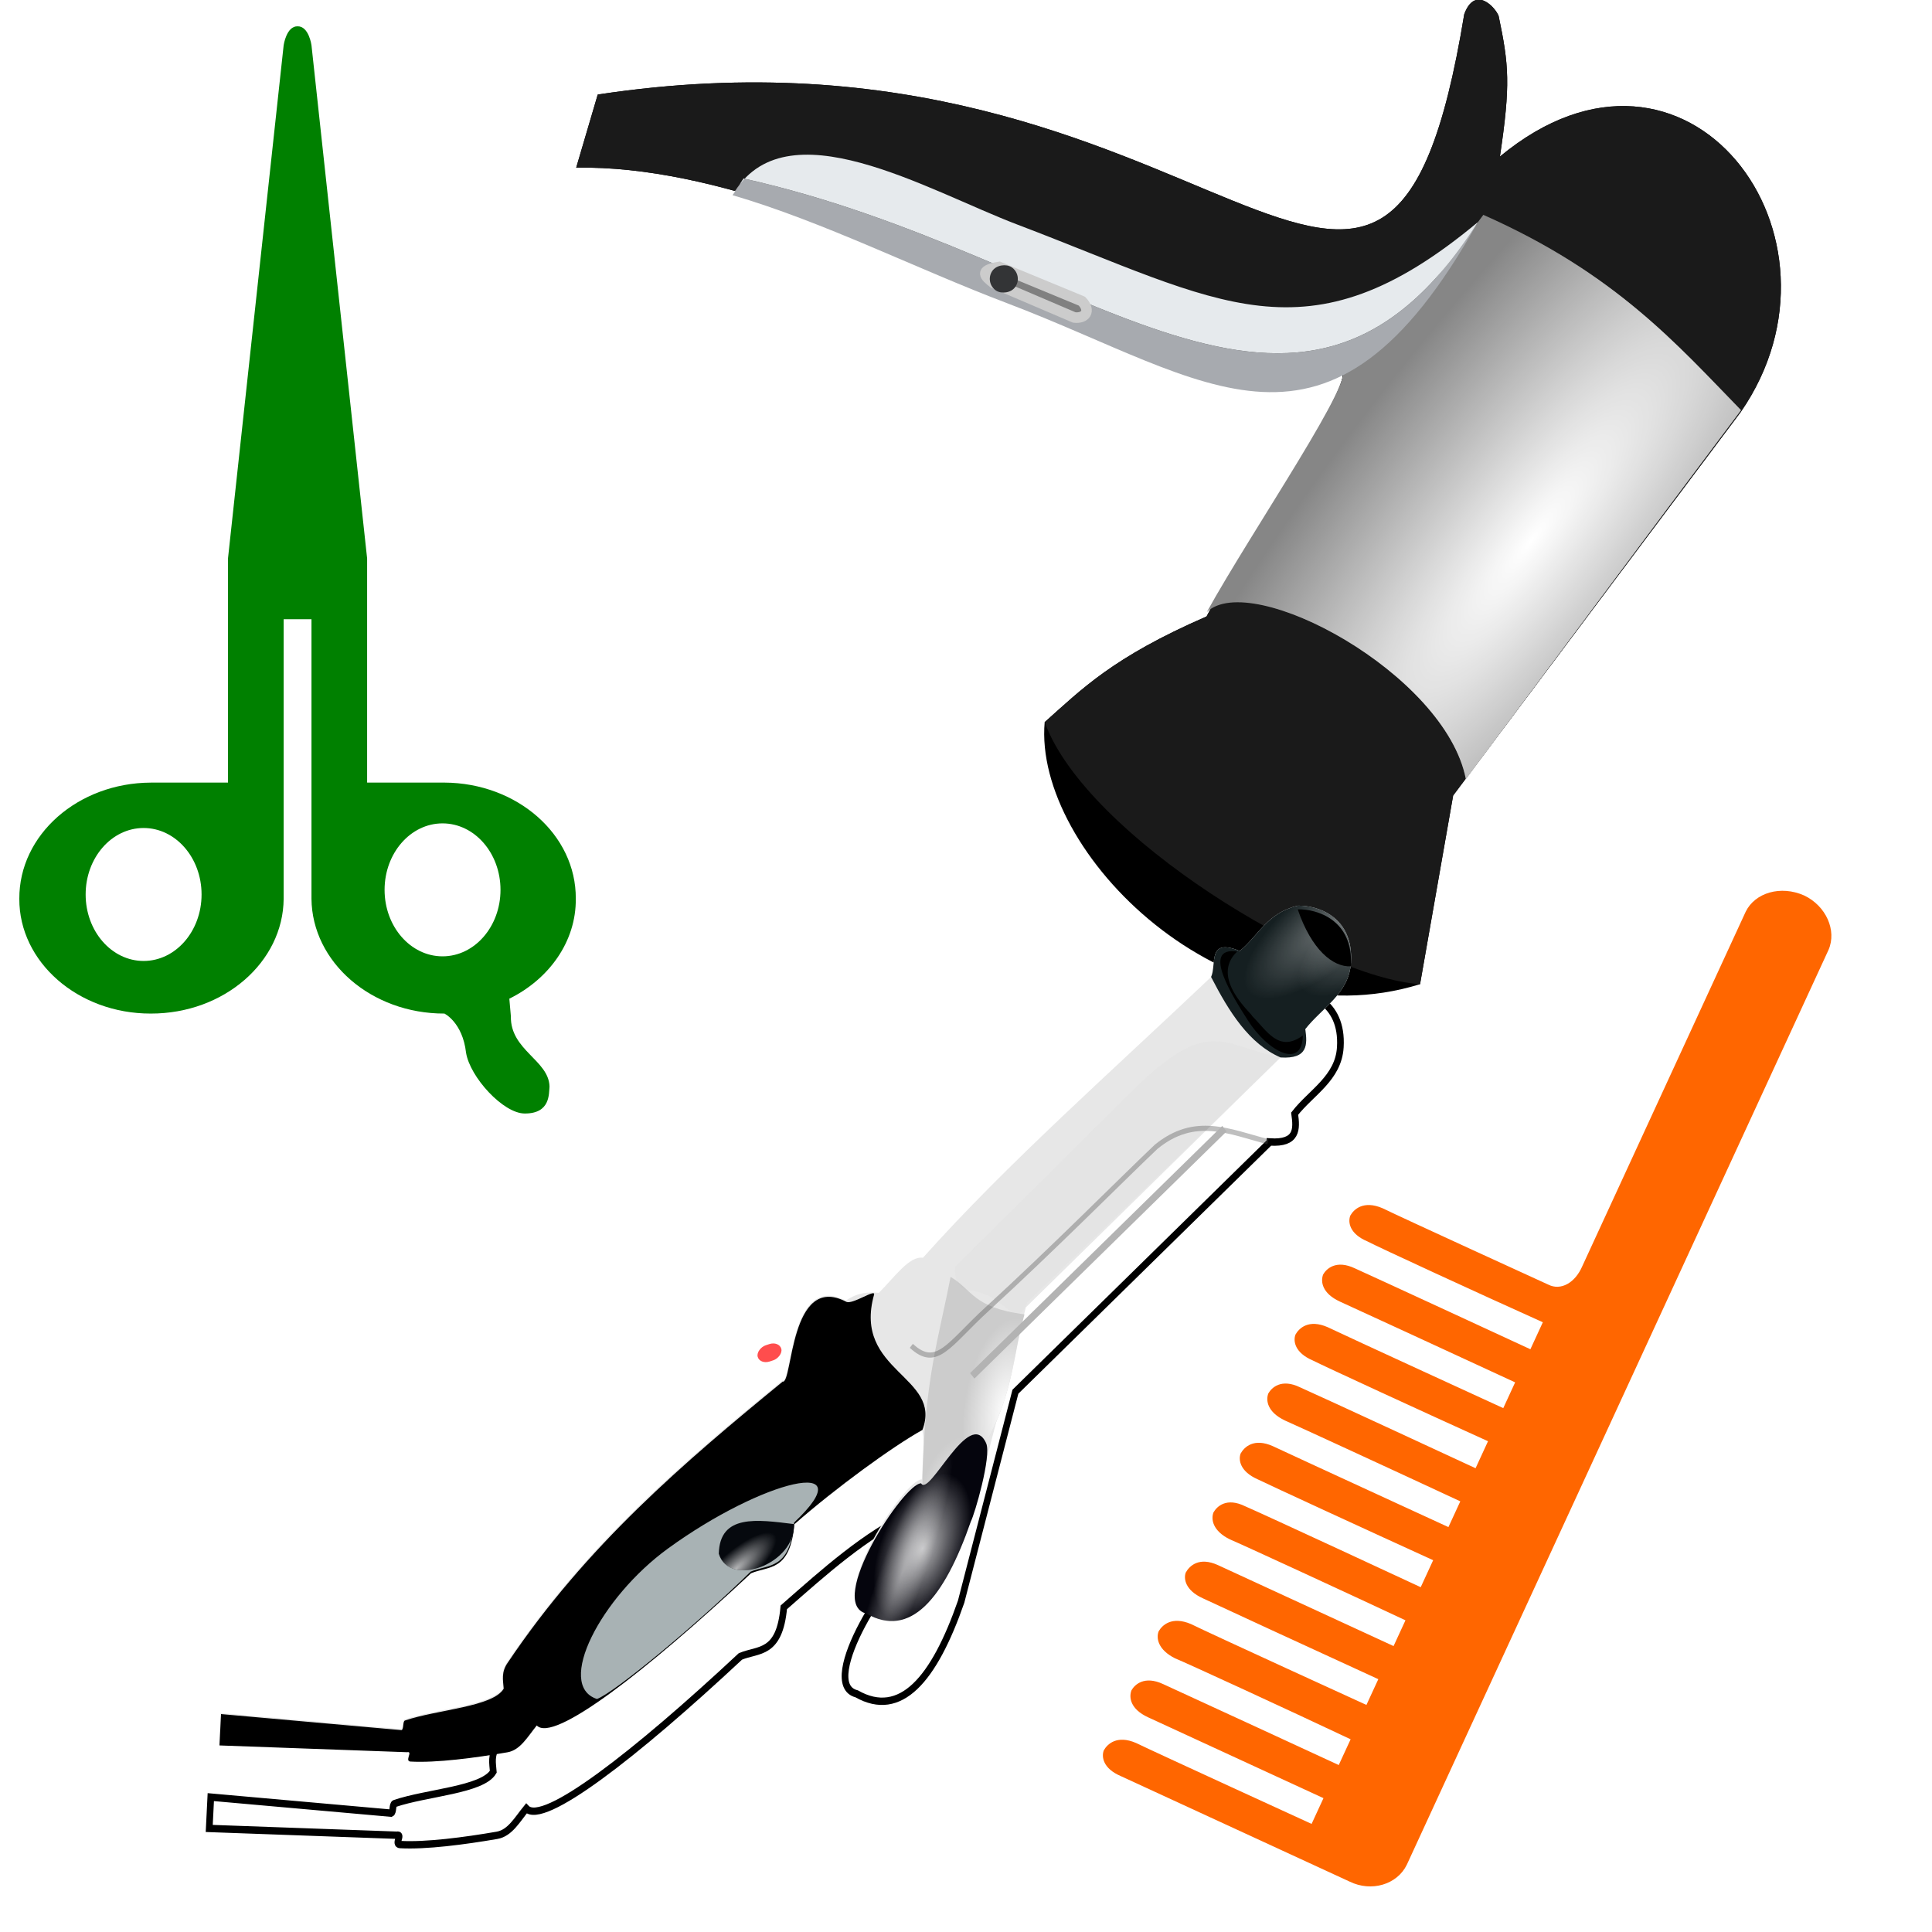
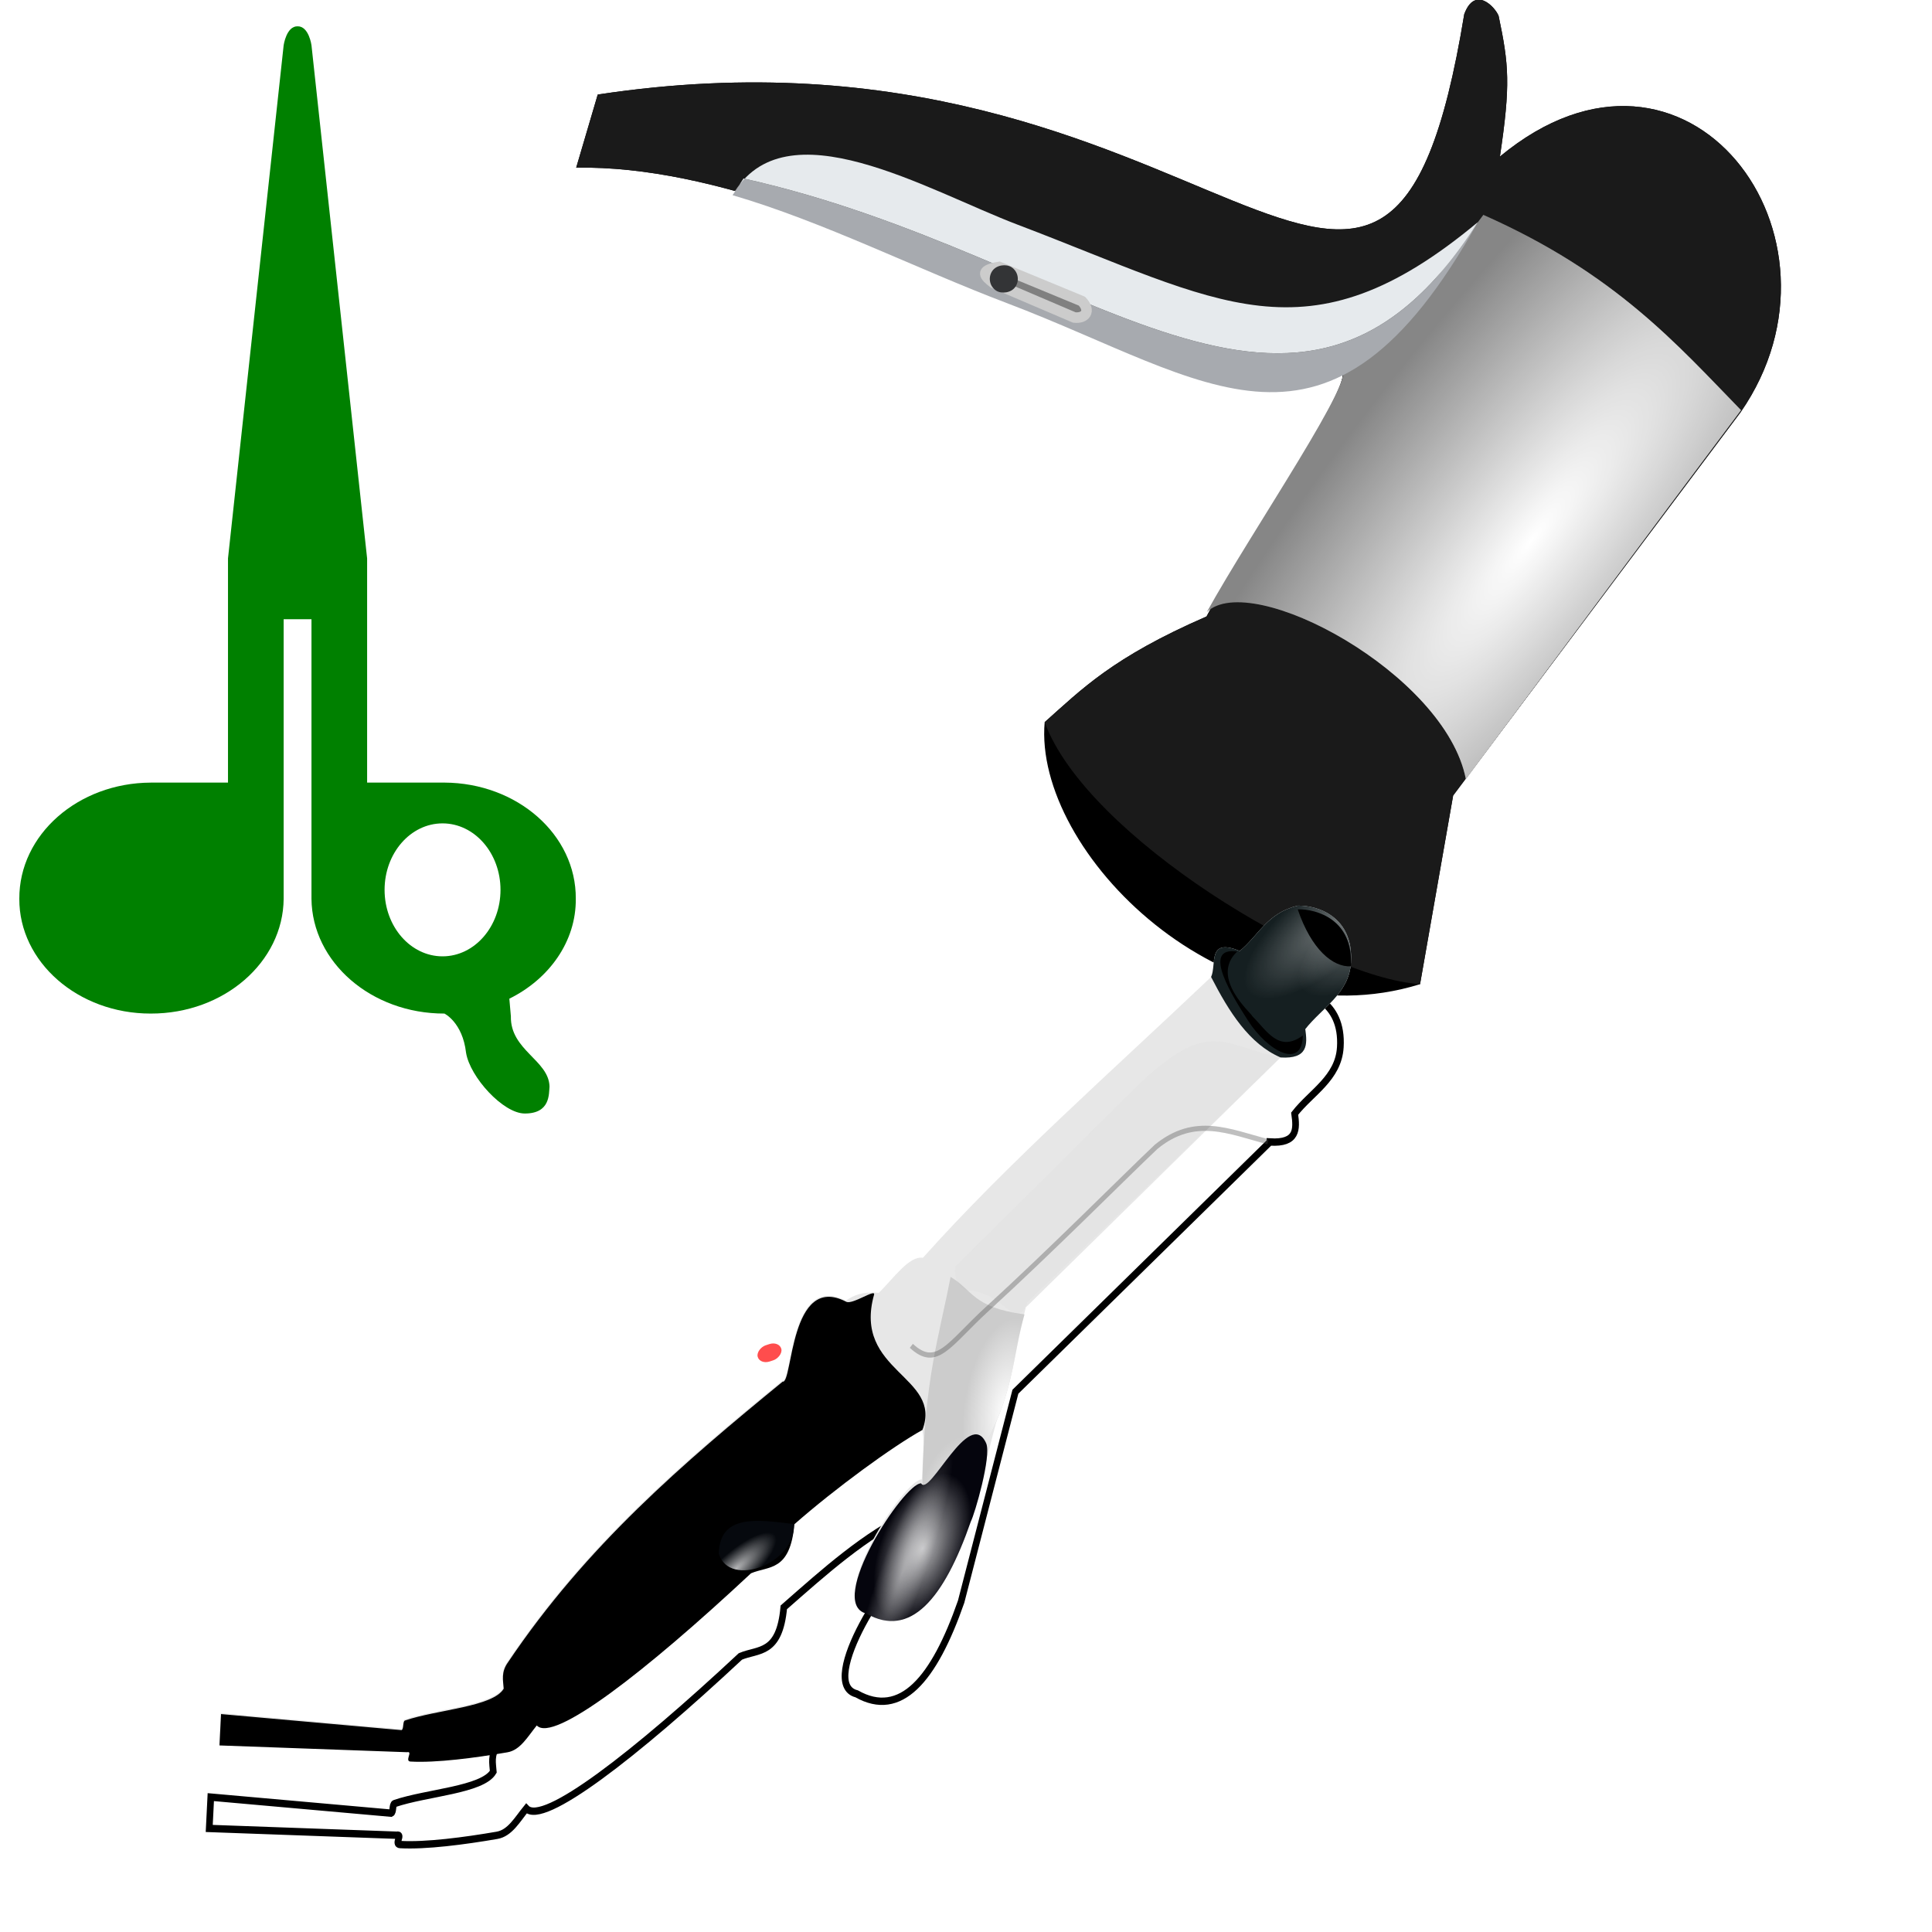
<svg xmlns="http://www.w3.org/2000/svg" xmlns:ns1="http://sodipodi.sourceforge.net/DTD/sodipodi-0.dtd" xmlns:ns2="http://www.inkscape.org/namespaces/inkscape" xmlns:xlink="http://www.w3.org/1999/xlink" version="1.1" id="Layer_1" x="0px" y="0px" width="100" height="100" viewBox="0 0 100 100" enable-background="new 0 0 382.291 615.625" xml:space="preserve" ns1:docname="hair.svg" ns2:version="1.1.1 (3bf5ae0d25, 2021-09-20)">
  <ns1:namedview id="namedview12" pagecolor="#ffffff" bordercolor="#666666" borderopacity="1.0" ns2:pageshadow="2" ns2:pageopacity="0.0" ns2:pagecheckerboard="0" showgrid="false" ns2:snap-global="false" ns2:zoom="4.06" ns2:cx="50.123153" ns2:cy="50.123153" ns2:window-width="1920" ns2:window-height="1001" ns2:window-x="-9" ns2:window-y="-9" ns2:window-maximized="1" ns2:current-layer="Layer_1" />
  <defs id="defs23">
    <radialGradient id="radialGradient15339" gradientUnits="userSpaceOnUse" cy="3872.5" cx="-23849" gradientTransform="matrix(-3.103,-0.214,0.058,-0.847,-97702,2046.6)" r="23.36" ns2:collect="always">
      <stop id="stop15312" style="stop-color:#ffffff" offset="0" />
      <stop id="stop15314" style="stop-color:#ffffff;stop-opacity:0" offset="1" />
    </radialGradient>
    <filter id="filter10342" color-interpolation-filters="sRGB" ns2:collect="always" x="-0.03" y="-0.026" width="1.06" height="1.051">
      <feGaussianBlur id="feGaussianBlur10344" stdDeviation="1.427" ns2:collect="always" />
    </filter>
    <radialGradient id="radialGradient15273" xlink:href="#linearGradient10354" gradientUnits="userSpaceOnUse" cy="-4.543" cx="-17824" gradientTransform="matrix(-0.508,-0.58,0.218,-0.191,-32514,-6453.6)" r="10.416" ns2:collect="always" />
    <linearGradient id="linearGradient10354" ns2:collect="always">
      <stop id="stop10356" style="stop-color:#ffffff" offset="0" />
      <stop id="stop10358" style="stop-color:#ffffff;stop-opacity:0" offset="1" />
    </linearGradient>
    <radialGradient id="radialGradient15275" xlink:href="#linearGradient10354" gradientUnits="userSpaceOnUse" cy="-30.342" cx="-17825" gradientTransform="matrix(-0.504,-0.536,0.211,-0.198,-32437,-5670.4)" r="10.416" ns2:collect="always" />
    <radialGradient id="radialGradient15277" xlink:href="#linearGradient10354" gradientUnits="userSpaceOnUse" cy="32.845" cx="-17590" gradientTransform="matrix(-0.461,3.2661e-5,-1.6357e-5,-0.231,-31523,3920.7)" r="14.352" ns2:collect="always" />
    <radialGradient id="radialGradient15279" xlink:href="#linearGradient10354" gradientUnits="userSpaceOnUse" cy="45.191" cx="-17571" gradientTransform="matrix(-0.461,3.2661e-5,-1.6357e-5,-0.231,-31523,3920.7)" r="14.352" ns2:collect="always" />
    <radialGradient id="radialGradient15281" gradientUnits="userSpaceOnUse" cy="24.577" cx="-17570" gradientTransform="matrix(-0.985,-0.05,0.023,-0.45,-40743,3055.9)" r="14.352" ns2:collect="always">
      <stop id="stop10404" style="stop-color:#333333" offset="0" />
      <stop id="stop10406" style="stop-color:#ffffff;stop-opacity:0" offset="1" />
    </radialGradient>
    <filter id="filter10371" color-interpolation-filters="sRGB" ns2:collect="always" x="-0.024" y="-0.011" width="1.048" height="1.025">
      <feGaussianBlur id="feGaussianBlur10373" stdDeviation="0.211" ns2:collect="always" />
    </filter>
    <filter id="filter10411" color-interpolation-filters="sRGB" ns2:collect="always" x="-0.031" y="-0.037" width="1.061" height="1.074">
      <feGaussianBlur id="feGaussianBlur10413" stdDeviation="0.346" ns2:collect="always" />
    </filter>
    <radialGradient id="radialGradient15283" xlink:href="#linearGradient10354" gradientUnits="userSpaceOnUse" cy="38.222" cx="-17763" gradientTransform="matrix(-0.402,-0.127,0.073,-0.23,-30556,1667.6)" r="13.339" ns2:collect="always" />
    <radialGradient id="radialGradient15285" xlink:href="#linearGradient10354" gradientUnits="userSpaceOnUse" cy="39.834" cx="-17746" gradientTransform="matrix(-0.7,-0.171,0.031,-0.125,-35834,886.48)" r="13.339" ns2:collect="always" />
    <radialGradient id="radialGradient15287" gradientUnits="userSpaceOnUse" cy="63.49" cx="-17763" gradientTransform="matrix(-0.752,-0.747,0.25,-0.252,-36783,-9324.1)" r="3.576" ns2:collect="always">
      <stop id="stop10448" style="stop-color:#ffffff" offset="0" />
      <stop id="stop10450" style="stop-color:#ffffff;stop-opacity:0" offset="1" />
    </radialGradient>
  </defs>
  <path d="M 12.996,81.016" id="path2" style="stroke-width:0.178" />
  <path d="m 26.363,51.692 c 2.059,-1.016 3.462,-2.963 3.44,-5.173 0.022,-3.322 -3.038,-5.996 -6.801,-6.012 H 19.002 V 28.904 L 16.122,2.341 c 0,0 -0.133,-0.99 -0.72,-0.979 -0.58,-0.012 -0.72,0.979 -0.72,0.979 L 11.801,28.904 V 40.508 H 7.801 c -3.755,0.016 -6.816,2.69 -6.801,6.012 -0.016,3.275 3.045,5.949 6.801,5.942 3.795,0.008 6.856,-2.666 6.881,-5.942 V 32.05 h 1.44 v 14.47 c 0.031,3.275 3.092,5.949 6.881,5.942 0,0 0.939,0.454 1.12,2.027 0.2,1.255 1.922,3.149 3.04,3.146 1.327,0.003 1.244,-1.017 1.28,-1.398 -0.037,-1.366 -2.037,-1.876 -2,-3.635 z" id="path4" style="stroke-width:0.101;fill:#008000" />
  <path d="M 39.81,81.016" id="path6" style="stroke-width:0.178" />
-   <path d="m 78.423,71.551 c -3.249,-1.504 -8.525,-3.936 -9.083,-4.187 -0.906,-0.424 -0.995,-1.026 -0.855,-1.395 0.164,-0.293 0.666,-0.783 1.645,-0.319 0.989,0.443 9.083,4.187 9.083,4.187 l 0.644,-1.397 C 76.591,66.972 71.315,64.54 70.774,64.253 69.852,63.865 69.762,63.263 69.89,62.922 c 0.177,-0.321 0.679,-0.811 1.674,-0.383 0.972,0.479 8.574,3.952 8.574,3.952 0.648,0.329 1.392,-0.09 1.763,-0.958 l 8.457,-18.346 c 0.484,-0.985 1.814,-1.377 3.029,-0.836 v 0 c 1.127,0.538 1.694,1.805 1.258,2.812 L 72.815,96.522 c -0.503,1.027 -1.834,1.419 -2.956,0.87 v 0 L 58.015,91.932 c -0.92,-0.392 -1.01,-0.995 -0.884,-1.331 0.179,-0.325 0.681,-0.815 1.674,-0.383 0.974,0.475 9.083,4.187 9.083,4.187 l 0.615,-1.333 c -3.251,-1.5 -8.527,-3.932 -9.083,-4.187 -0.908,-0.42 -0.997,-1.022 -0.855,-1.395 0.163,-0.289 0.664,-0.779 1.645,-0.319 0.987,0.447 9.083,4.187 9.083,4.187 l 0.615,-1.333 C 66.669,88.496 61.393,86.064 60.824,85.837 59.93,85.39 59.84,84.787 59.969,84.443 c 0.175,-0.317 0.677,-0.807 1.674,-0.383 0.971,0.483 9.083,4.187 9.083,4.187 l 0.615,-1.333 c -3.254,-1.492 -8.53,-3.924 -9.083,-4.187 -0.911,-0.412 -1.001,-1.015 -0.884,-1.331 0.188,-0.345 0.69,-0.835 1.674,-0.383 0.983,0.455 9.083,4.187 9.083,4.187 l 0.615,-1.333 c -3.241,-1.52 -8.518,-3.952 -9.083,-4.187 -0.898,-0.44 -0.988,-1.042 -0.855,-1.395 0.172,-0.309 0.673,-0.799 1.645,-0.319 0.996,0.427 9.083,4.187 9.083,4.187 l 0.644,-1.397 c -3.258,-1.484 -8.534,-3.916 -9.083,-4.187 -0.915,-0.404 -1.004,-1.006 -0.884,-1.331 0.185,-0.337 0.686,-0.827 1.674,-0.383 0.98,0.463 9.083,4.187 9.083,4.187 l 0.615,-1.333 c -3.245,-1.512 -8.521,-3.944 -9.083,-4.187 -0.902,-0.432 -0.992,-1.034 -0.855,-1.395 0.168,-0.301 0.67,-0.791 1.645,-0.319 0.993,0.435 9.083,4.187 9.083,4.187 l 0.644,-1.397 c -3.261,-1.476 -8.538,-3.908 -9.083,-4.187 -0.919,-0.396 -1.008,-0.999 -0.884,-1.331 0.181,-0.329 0.682,-0.819 1.674,-0.383 0.976,0.471 9.083,4.187 9.083,4.187" id="path8" style="stroke-width:0.101;fill:#ff6600" />
  <path fill="#ffffff" d="m 12.996,87.181 c 3.939,-0.031 7.103,-2.796 7.056,-6.165 0.047,-3.452 -3.118,-6.217 -7.056,-6.165 -3.869,-0.052 -7.033,2.713 -7.057,6.165 0.023,3.37 3.188,6.135 7.057,6.165 z" id="path10" style="stroke-width:0.178" />
  <path fill="#ffffff" d="M 12.996,81.016" id="path12" style="stroke-width:0.178" />
  <path fill="#ffffff" d="m 39.81,87.181 c -3.928,-0.031 -7.092,-2.796 -7.057,-6.165 -0.036,-3.452 3.129,-6.217 7.057,-6.165 3.88,-0.052 7.044,2.713 7.056,6.165 -0.012,3.37 -3.177,6.135 -7.056,6.165 z" id="path14" style="stroke-width:0.178" />
  <path fill="#ffffff" d="M 39.81,81.016" id="path16" style="stroke-width:0.178" />
  <g id="g15329" ns2:export-ydpi="90" ns2:export-xdpi="90" ns2:export-filename="E:\PEKNA_STRANKA\PROJEKTY\Svadobne_salony\Sablona\vzhlad-katalogu\ikony\kadernicke-salony-big.png" transform="matrix(-0.302,0.456,-0.456,-0.302,-5244.847,11900.809)">
    <path id="path15304" ns1:nodetypes="cccccccccccc" style="fill:#000000" d="m -23460,3967.4 c -39.681,-43.812 -9.273,-83.202 -51.619,-64.17 -2.866,0.674 -2.166,-2.107 -1.657,-2.806 3.309,-3.355 4.778,-4.534 11.026,-7.447 -22.014,-6.661 -12.612,-32.786 7.602,-32.35 l 45.255,2.652 16.617,-7.248 c 14.931,12.22 9.788,37.43 -1.061,43.31 -4.517,-1.2 -8.639,-1.955 -16.794,-7.248 -8.721,0.825 -28.721,0.522 -26.163,2.475 13.166,4.529 8.744,48.994 23.688,70.711 z" />
    <path id="path15322" ns1:nodetypes="cccccccccccc" style="fill:#1a1a1a" d="m -23460,3967.4 c -39.681,-43.812 -9.273,-83.202 -51.619,-64.17 -2.866,0.674 -2.166,-2.107 -1.657,-2.806 3.309,-3.355 4.778,-4.534 11.026,-7.447 -22.014,-6.661 -12.612,-32.786 7.602,-32.35 l 45.255,2.652 16.617,-7.248 c 4.673,8.225 5.759,34.111 -1.061,43.31 -4.517,-1.2 -8.639,-1.955 -16.794,-7.248 -8.721,0.825 -28.721,0.522 -26.163,2.475 13.166,4.529 8.744,48.994 23.688,70.711 z" />
    <path id="path15306" ns1:nodetypes="cccccc" style="fill:#868686" d="m -23451,3892.3 c -5.678,-1.286 -7.611,-22.034 -0.353,-29.168 -14.166,-0.774 -28.291,-1.543 -43.487,-2.431 -1.828,8.432 -4.235,17.074 -1.945,30.538 7.736,0.463 16.381,0.471 19.622,3.182 -0.875,-1.717 17.442,-1.414 26.163,-2.121 z" />
    <path id="path15308" ns1:nodetypes="cccccc" style="fill:url(#radialGradient15339)" d="m -23451,3892.3 c -5.678,-1.286 -7.611,-22.034 -0.353,-29.168 -14.166,-0.774 -28.291,-1.543 -43.487,-2.431 -1.828,8.432 -4.235,17.074 -1.945,30.538 7.736,0.463 16.381,0.471 19.622,3.182 -0.875,-1.717 17.442,-1.414 26.163,-2.121 z" />
    <path id="path15318" ns1:nodetypes="ccscc" style="fill:#a7aaaf" d="m -23461,3951.5 c -11.967,-31.19 -3.287,-60.764 -34.919,-60.207 28.943,-2.204 26.478,12.924 30.984,32.879 2.03,8.966 3.17,18.744 5.829,27.332 h -1.894 z" />
    <path id="path15320" ns1:nodetypes="ccsccc" style="fill:#e6eaed" d="m -23461,3951.5 c -11.967,-31.19 -3.287,-60.764 -34.919,-60.207 20.193,6.046 19.728,16.174 24.234,36.129 2.03,8.966 2.67,24.744 12.579,24.082 h -1.894 z" />
    <path id="path15324" ns1:nodetypes="ccccc" style="fill:#808080;stroke:#cccccc;stroke-width:1px" d="m -23469,3918.4 1.625,8.312 c 1.359,1.493 1.49,0.616 1.562,-0.375 l -1.5,-8.188 c -0.467,-0.921 -1.386,-1.013 -1.687,0.25 z" />
    <rect id="rect15327" style="fill:#333436" rx="1.326" ry="1.326" height="2.652" width="2.652" y="3924.4" x="-23468" />
  </g>
  <g id="g15249" ns2:export-ydpi="90" ns2:export-xdpi="90" ns2:export-filename="E:\PEKNA_STRANKA\PROJEKTY\Svadobne_salony\Sablona\vzhlad-katalogu\ikony\kadernicke-salony-big.png" transform="matrix(-0.095,0.729,-0.661,-0.086,411.209,17484.504)">
    <path id="path11596" style="fill:#ffffff;stroke:#000000;filter:url(#filter10342)" d="m -17639,-4.888 c -0.251,-4.114 -2.2,-3.753 -4.25,-3.125 -3.154,-2.052 -5.558,-5.821 -9.75,-5.5 -6.325,0.483 -7.14,6.156 -6.75,9 1.523,4.429 4.712,5.248 7.125,7.75 -1.257,5.136 2.243,3.135 4,3.75 14.317,12.819 28.71,26.691 42.875,37.375 -0.06,2.084 3.263,3.944 5.5,5.875 0.06,1.523 0.255,3.063 1.625,4.75 -2.957,8.952 12.034,6.326 11.875,7.875 12.641,13.127 25.566,26.012 42.625,35.375 1.442,0.859 2.501,0.378 3.625,0.125 2.653,1.256 3.977,9.492 6.018,14.055 0.152,0.34 1.187,-0.012 1.357,0.32 l 1,27.125 4.25,-0.375 -2.375,-28 c -0.287,-0.916 1.259,0.231 1.199,-0.684 -0.25,-3.831 -1.625,-9.527 -2.945,-14.228 -0.527,-1.878 -2.468,-2.704 -4.129,-3.837 2.096,-2.8 -9.105,-15.086 -24.25,-28.875 -1.34,-2.527 -0.894,-5.777 -7.375,-5.5 -5.543,-5.37 -11.175,-10.684 -14.937,-17.188 1.446,-0.561 2.922,-0.625 6.812,-0.938 0.188,2.531 17.832,11.897 18.5,5.625 2.588,-7.014 -3.274,-11.229 -14.25,-13.75 l -29.25,-4 -38.125,-33 z" ns2:export-ydpi="90" ns1:nodetypes="ccccccccccccsccccssccccccccc" ns2:export-filename="E:\PEKNA_STRANKA\PROJEKTY\Svadobne_salony\Sablona\vzhlad-katalogu\ikony\kadernicke-salony-big.png" transform="matrix(0.518,0,0,0.518,-14307,3894.6)" ns2:export-xdpi="90" />
    <path id="path11598" style="fill:#e7e7e7" d="m -23450,3892.1 c -0.129,-2.132 -1.14,-1.945 -2.203,-1.62 -1.633,-1.063 -2.881,-3.017 -5.053,-2.851 -3.278,0.25 -3.7,3.191 -3.498,4.665 0.789,2.296 2.442,2.72 3.693,4.017 -0.652,2.662 1.162,1.625 2.073,1.944 7.421,6.644 14.88,13.835 22.223,19.372 -0.03,1.08 1.691,2.044 2.851,3.045 0.03,0.789 0.132,1.588 0.842,2.462 -1.533,4.64 6.238,3.279 6.156,4.082 6.551,6.804 13.251,13.483 22.093,18.336 0.748,0.445 1.297,0.196 1.879,0.064 1.375,0.651 2.061,4.92 3.119,7.285 0.08,0.176 0.616,-0.01 0.704,0.166 l 0.518,14.06 2.203,-0.194 -1.231,-14.513 c -0.149,-0.474 0.653,0.12 0.621,-0.355 -0.129,-1.986 -0.842,-4.938 -1.527,-7.375 -0.272,-0.973 -1.278,-1.401 -2.14,-1.989 1.087,-1.451 -4.718,-7.82 -12.569,-14.967 -0.695,-1.31 -0.463,-2.995 -3.822,-2.851 -2.873,-2.784 -5.793,-5.538 -7.743,-8.909 0.75,-0.291 1.515,-0.324 3.531,-0.486 0.1,1.312 9.243,6.166 9.589,2.916 1.342,-3.636 -1.697,-5.821 -7.386,-7.127 l -15.161,-2.073 -19.762,-17.105 z" ns2:export-ydpi="90" ns1:nodetypes="ccccccccccccsccccssccccccccc" ns2:export-filename="E:\PEKNA_STRANKA\PROJEKTY\Svadobne_salony\Sablona\vzhlad-katalogu\ikony\kadernicke-salony-big.png" ns2:export-xdpi="90" />
    <path id="path11600" style="fill:#151f21" d="m -23450,3892.1 c -0.129,-2.132 -1.14,-1.945 -2.203,-1.62 -1.633,-1.063 -2.881,-3.017 -5.053,-2.851 -3.278,0.25 -3.7,3.191 -3.498,4.665 0.789,2.296 2.442,2.72 3.693,4.017 -0.652,2.662 1.162,1.625 2.073,1.944 2.284,-1.741 4.326,-3.603 4.988,-6.155 z" ns2:export-ydpi="90" ns1:nodetypes="ccccccc" ns2:export-filename="E:\PEKNA_STRANKA\PROJEKTY\Svadobne_salony\Sablona\vzhlad-katalogu\ikony\kadernicke-salony-big.png" ns2:export-xdpi="90" />
    <path id="path11602" style="opacity:0.391;fill:url(#radialGradient15273)" d="m -23450,3892.1 c -0.129,-2.132 -1.14,-1.945 -2.203,-1.62 -1.633,-1.063 -2.881,-3.017 -5.053,-2.851 -3.278,0.25 -3.7,3.191 -3.498,4.665 0.789,2.296 2.442,2.72 3.693,4.017 -0.652,2.662 1.162,1.625 2.073,1.944 2.284,-1.741 4.326,-3.603 4.988,-6.155 z" ns2:export-ydpi="90" ns1:nodetypes="ccccccc" ns2:export-filename="E:\PEKNA_STRANKA\PROJEKTY\Svadobne_salony\Sablona\vzhlad-katalogu\ikony\kadernicke-salony-big.png" ns2:export-xdpi="90" />
    <path id="path11604" style="opacity:0.348;fill:url(#radialGradient15275)" d="m -23450,3892.1 c -0.129,-2.132 -1.14,-1.945 -2.203,-1.62 -1.633,-1.063 -2.881,-3.017 -5.053,-2.851 -3.278,0.25 -3.7,3.191 -3.498,4.665 0.789,2.296 2.442,2.72 3.693,4.017 -0.652,2.662 1.162,1.625 2.073,1.944 2.284,-1.741 4.326,-3.603 4.988,-6.155 z" ns2:export-ydpi="90" ns1:nodetypes="ccccccc" ns2:export-filename="E:\PEKNA_STRANKA\PROJEKTY\Svadobne_salony\Sablona\vzhlad-katalogu\ikony\kadernicke-salony-big.png" ns2:export-xdpi="90" />
    <path id="path11606" style="fill:#000000" d="m -23457,3887.6 c -3.278,0.25 -3.7,3.191 -3.498,4.665 2.694,-1.463 3.727,-3.293 3.498,-4.665 z" ns2:export-ydpi="90" ns1:nodetypes="ccc" ns2:export-filename="E:\PEKNA_STRANKA\PROJEKTY\Svadobne_salony\Sablona\vzhlad-katalogu\ikony\kadernicke-salony-big.png" ns2:export-xdpi="90" />
    <path id="path11608" style="fill:#000000" d="m -23457,3896.5 c 2.1,1.898 4.225,-1.8 4.369,-1.803 0.875,-1.263 2.35,-2.421 0.894,-4.093 2.424,-0.297 1.419,2.562 -0.549,4.377 -1.383,1.275 -4.758,4.449 -4.714,1.519 z" ns2:export-ydpi="90" ns1:nodetypes="cccsc" ns2:export-filename="E:\PEKNA_STRANKA\PROJEKTY\Svadobne_salony\Sablona\vzhlad-katalogu\ikony\kadernicke-salony-big.png" ns2:export-xdpi="90" />
    <path id="path11610" style="fill:#cccccc" d="m -23417,3915.4 c -7.242,0.918 -10.393,0.183 -14.683,-0.092 0.706,-1.842 1.945,-2.005 1.947,-6.07 3.066,0.497 5.358,0.038 9.345,1.672 -1.444,0.696 -0.09,1.863 3.528,3.413 0.02,0.368 0.189,0.764 -0.137,1.077 z" ns2:export-ydpi="90" ns1:nodetypes="cccccc" ns2:export-filename="E:\PEKNA_STRANKA\PROJEKTY\Svadobne_salony\Sablona\vzhlad-katalogu\ikony\kadernicke-salony-big.png" ns2:export-xdpi="90" />
    <path id="path11612" style="fill:url(#radialGradient15277)" d="m -23417,3915.4 c -7.242,0.918 -10.393,0.183 -14.683,-0.092 0.706,-1.842 1.945,-2.005 1.947,-6.07 3.066,0.497 5.358,0.038 9.345,1.672 -1.444,0.696 -0.09,1.863 3.528,3.413 0.02,0.368 0.189,0.764 -0.137,1.077 z" ns2:export-ydpi="90" ns1:nodetypes="cccccc" ns2:export-filename="E:\PEKNA_STRANKA\PROJEKTY\Svadobne_salony\Sablona\vzhlad-katalogu\ikony\kadernicke-salony-big.png" ns2:export-xdpi="90" />
    <path id="path11614" style="fill:url(#radialGradient15279)" d="m -23417,3915.4 c -7.242,0.918 -10.393,0.183 -14.683,-0.092 0.706,-1.842 1.945,-2.005 1.947,-6.07 3.066,0.497 5.358,0.038 9.345,1.672 -1.444,0.696 -0.09,1.863 3.528,3.413 0.02,0.368 0.189,0.764 -0.137,1.077 z" ns2:export-ydpi="90" ns1:nodetypes="cccccc" ns2:export-filename="E:\PEKNA_STRANKA\PROJEKTY\Svadobne_salony\Sablona\vzhlad-katalogu\ikony\kadernicke-salony-big.png" ns2:export-xdpi="90" />
    <path id="path11616" style="opacity:0.548;fill:url(#radialGradient15281)" d="m -23417,3915.4 c -7.242,0.918 -10.393,0.183 -14.683,-0.092 0.706,-1.842 1.945,-2.005 1.947,-6.07 3.066,0.497 5.358,0.038 9.345,1.672 -1.444,0.696 -0.09,1.863 3.528,3.413 0.02,0.368 0.189,0.764 -0.137,1.077 z" ns2:export-ydpi="90" ns1:nodetypes="cccccc" ns2:export-filename="E:\PEKNA_STRANKA\PROJEKTY\Svadobne_salony\Sablona\vzhlad-katalogu\ikony\kadernicke-salony-big.png" ns2:export-xdpi="90" />
    <path id="path11618" style="opacity:0.07;fill:#b3b3b3" d="m -23450,3892.1 c -0.259,4.455 -2.147,5.709 2.851,10.367 l 14.707,12.569 c 0.915,-0.018 1.374,-0.436 1.556,-1.101 -0.308,-2.957 2.58,-4.167 0.259,-4.795 z" ns2:export-ydpi="90" ns1:nodetypes="cccccc" ns2:export-filename="E:\PEKNA_STRANKA\PROJEKTY\Svadobne_salony\Sablona\vzhlad-katalogu\ikony\kadernicke-salony-big.png" ns2:export-xdpi="90" />
    <path id="path11620" style="opacity:0.6;fill:none;stroke:#4d4d4d;stroke-width:0.7;filter:url(#filter10371)" d="m -17639,-4.586 c -0.676,5.939 -2.319,11.361 2.652,16.529 4.886,4.383 15.518,13.322 24.855,21.996 5.399,5.016 8.993,6.274 6.257,10.531" ns2:export-ydpi="90" ns1:nodetypes="ccsc" ns2:export-filename="E:\PEKNA_STRANKA\PROJEKTY\Svadobne_salony\Sablona\vzhlad-katalogu\ikony\kadernicke-salony-big.png" transform="matrix(0.518,0,0,0.518,-14307,3894.6)" ns2:export-xdpi="90" />
-     <path id="path11622" style="fill:none;stroke:#b3b3b3;stroke-width:1px;filter:url(#filter10411)" d="m -17640,2.132 37.742,32.704" ns2:export-ydpi="90" ns1:nodetypes="cc" ns2:export-filename="E:\PEKNA_STRANKA\PROJEKTY\Svadobne_salony\Sablona\vzhlad-katalogu\ikony\kadernicke-salony-big.png" transform="matrix(0.518,0,0,0.518,-14307,3894.6)" ns2:export-xdpi="90" />
    <path id="path11624" style="fill:#05050d" d="m -23417,3915.5 c 0.1,1.312 9.243,6.166 9.589,2.916 1.342,-3.636 -1.697,-5.821 -7.386,-7.127 -0.515,-0.217 -4.771,-0.95 -5.596,-0.39 -2.43,1.648 4.325,3.832 3.393,4.601 z" ns2:export-ydpi="90" ns1:nodetypes="cccsc" ns2:export-filename="E:\PEKNA_STRANKA\PROJEKTY\Svadobne_salony\Sablona\vzhlad-katalogu\ikony\kadernicke-salony-big.png" ns2:export-xdpi="90" />
    <path id="path11626" style="opacity:0.748;fill:url(#radialGradient15283)" d="m -23417,3915.5 c 0.1,1.312 9.243,6.166 9.589,2.916 1.342,-3.636 -1.697,-5.821 -7.386,-7.127 -0.515,-0.217 -4.771,-0.95 -5.596,-0.39 -2.43,1.648 4.325,3.832 3.393,4.601 z" ns2:export-ydpi="90" ns1:nodetypes="cccsc" ns2:export-filename="E:\PEKNA_STRANKA\PROJEKTY\Svadobne_salony\Sablona\vzhlad-katalogu\ikony\kadernicke-salony-big.png" ns2:export-xdpi="90" />
    <path id="path11628" style="opacity:0.378;fill:url(#radialGradient15285)" d="m -23417,3915.5 c 0.1,1.312 9.243,6.166 9.589,2.916 1.342,-3.636 -1.697,-5.821 -7.386,-7.127 -0.515,-0.217 -4.771,-0.95 -5.596,-0.39 -2.43,1.648 4.325,3.832 3.393,4.601 z" ns2:export-ydpi="90" ns1:nodetypes="cccsc" ns2:export-filename="E:\PEKNA_STRANKA\PROJEKTY\Svadobne_salony\Sablona\vzhlad-katalogu\ikony\kadernicke-salony-big.png" ns2:export-xdpi="90" />
    <path id="path11630" style="fill:#000000" d="m -23429,3923.1 c -1.533,4.64 6.238,3.279 6.156,4.082 6.551,6.804 13.251,13.483 22.093,18.336 0.748,0.445 1.297,0.196 1.879,0.064 1.375,0.651 2.061,4.92 3.119,7.285 0.08,0.176 0.616,-0.01 0.704,0.166 l 0.518,14.06 2.203,-0.194 -1.231,-14.513 c -0.149,-0.474 0.653,0.12 0.621,-0.355 -0.129,-1.986 -0.842,-4.938 -1.527,-7.375 -0.272,-0.973 -1.278,-1.401 -2.14,-1.989 1.087,-1.451 -4.718,-7.82 -12.569,-14.967 -0.695,-1.31 -0.463,-2.995 -3.822,-2.851 -2.873,-2.784 -6.311,-6.769 -7.743,-8.909 -3.951,-1.046 -3.423,5.967 -9.008,5.079 -0.454,-0.072 0.937,1.592 0.747,2.08 z" ns2:export-ydpi="90" ns1:nodetypes="ccccsccccssccccsc" ns2:export-filename="E:\PEKNA_STRANKA\PROJEKTY\Svadobne_salony\Sablona\vzhlad-katalogu\ikony\kadernicke-salony-big.png" ns2:export-xdpi="90" />
-     <path id="path11632" style="fill:#a8b2b4" d="m -23399,3938.3 c -0.571,-1.245 -6.056,-6.895 -10.287,-10.56 -0.695,-1.31 -0.463,-2.995 -3.822,-2.851 -5.37,-4.828 -2.712,2.849 2.958,9.451 4.044,4.709 10.587,7.3 11.151,3.96 z" ns2:export-ydpi="90" ns1:nodetypes="cccsc" ns2:export-filename="E:\PEKNA_STRANKA\PROJEKTY\Svadobne_salony\Sablona\vzhlad-katalogu\ikony\kadernicke-salony-big.png" ns2:export-xdpi="90" />
    <path id="path11634" style="fill:#06090e" d="m -23413,3924.9 c 2.732,-0.578 5.091,4.298 2.754,5.475 -2.79,0.331 -2.739,-2.609 -2.754,-5.475 z" ns2:export-ydpi="90" ns1:nodetypes="ccc" ns2:export-filename="E:\PEKNA_STRANKA\PROJEKTY\Svadobne_salony\Sablona\vzhlad-katalogu\ikony\kadernicke-salony-big.png" ns2:export-xdpi="90" />
    <path id="path11636" style="opacity:0.696;fill:url(#radialGradient15287)" d="m -23413,3924.9 c 2.732,-0.578 5.091,4.298 2.754,5.475 -2.79,0.331 -2.739,-2.609 -2.754,-5.475 z" ns2:export-ydpi="90" ns1:nodetypes="ccc" ns2:export-filename="E:\PEKNA_STRANKA\PROJEKTY\Svadobne_salony\Sablona\vzhlad-katalogu\ikony\kadernicke-salony-big.png" ns2:export-xdpi="90" />
    <rect id="rect11638" style="opacity:0.696;fill:#ff0000" ns2:export-ydpi="90" ns2:export-filename="E:\PEKNA_STRANKA\PROJEKTY\Svadobne_salony\Sablona\vzhlad-katalogu\ikony\kadernicke-salony-big.png" transform="matrix(0.917,-0.4,0.4,0.917,0,0)" ry="0.802" width="1.191" ns2:export-xdpi="90" y="-5763.3" x="-23032" height="1.901" />
  </g>
-   <ellipse style="fill:#ffffff;stroke-width:13.54" id="path456" cx="7.433" cy="46.298" rx="3" ry="3.441" />
  <ellipse style="fill:#ffffff;stroke-width:13.54" id="path456-7" cx="22.906" cy="46.059" rx="3" ry="3.441" />
</svg>